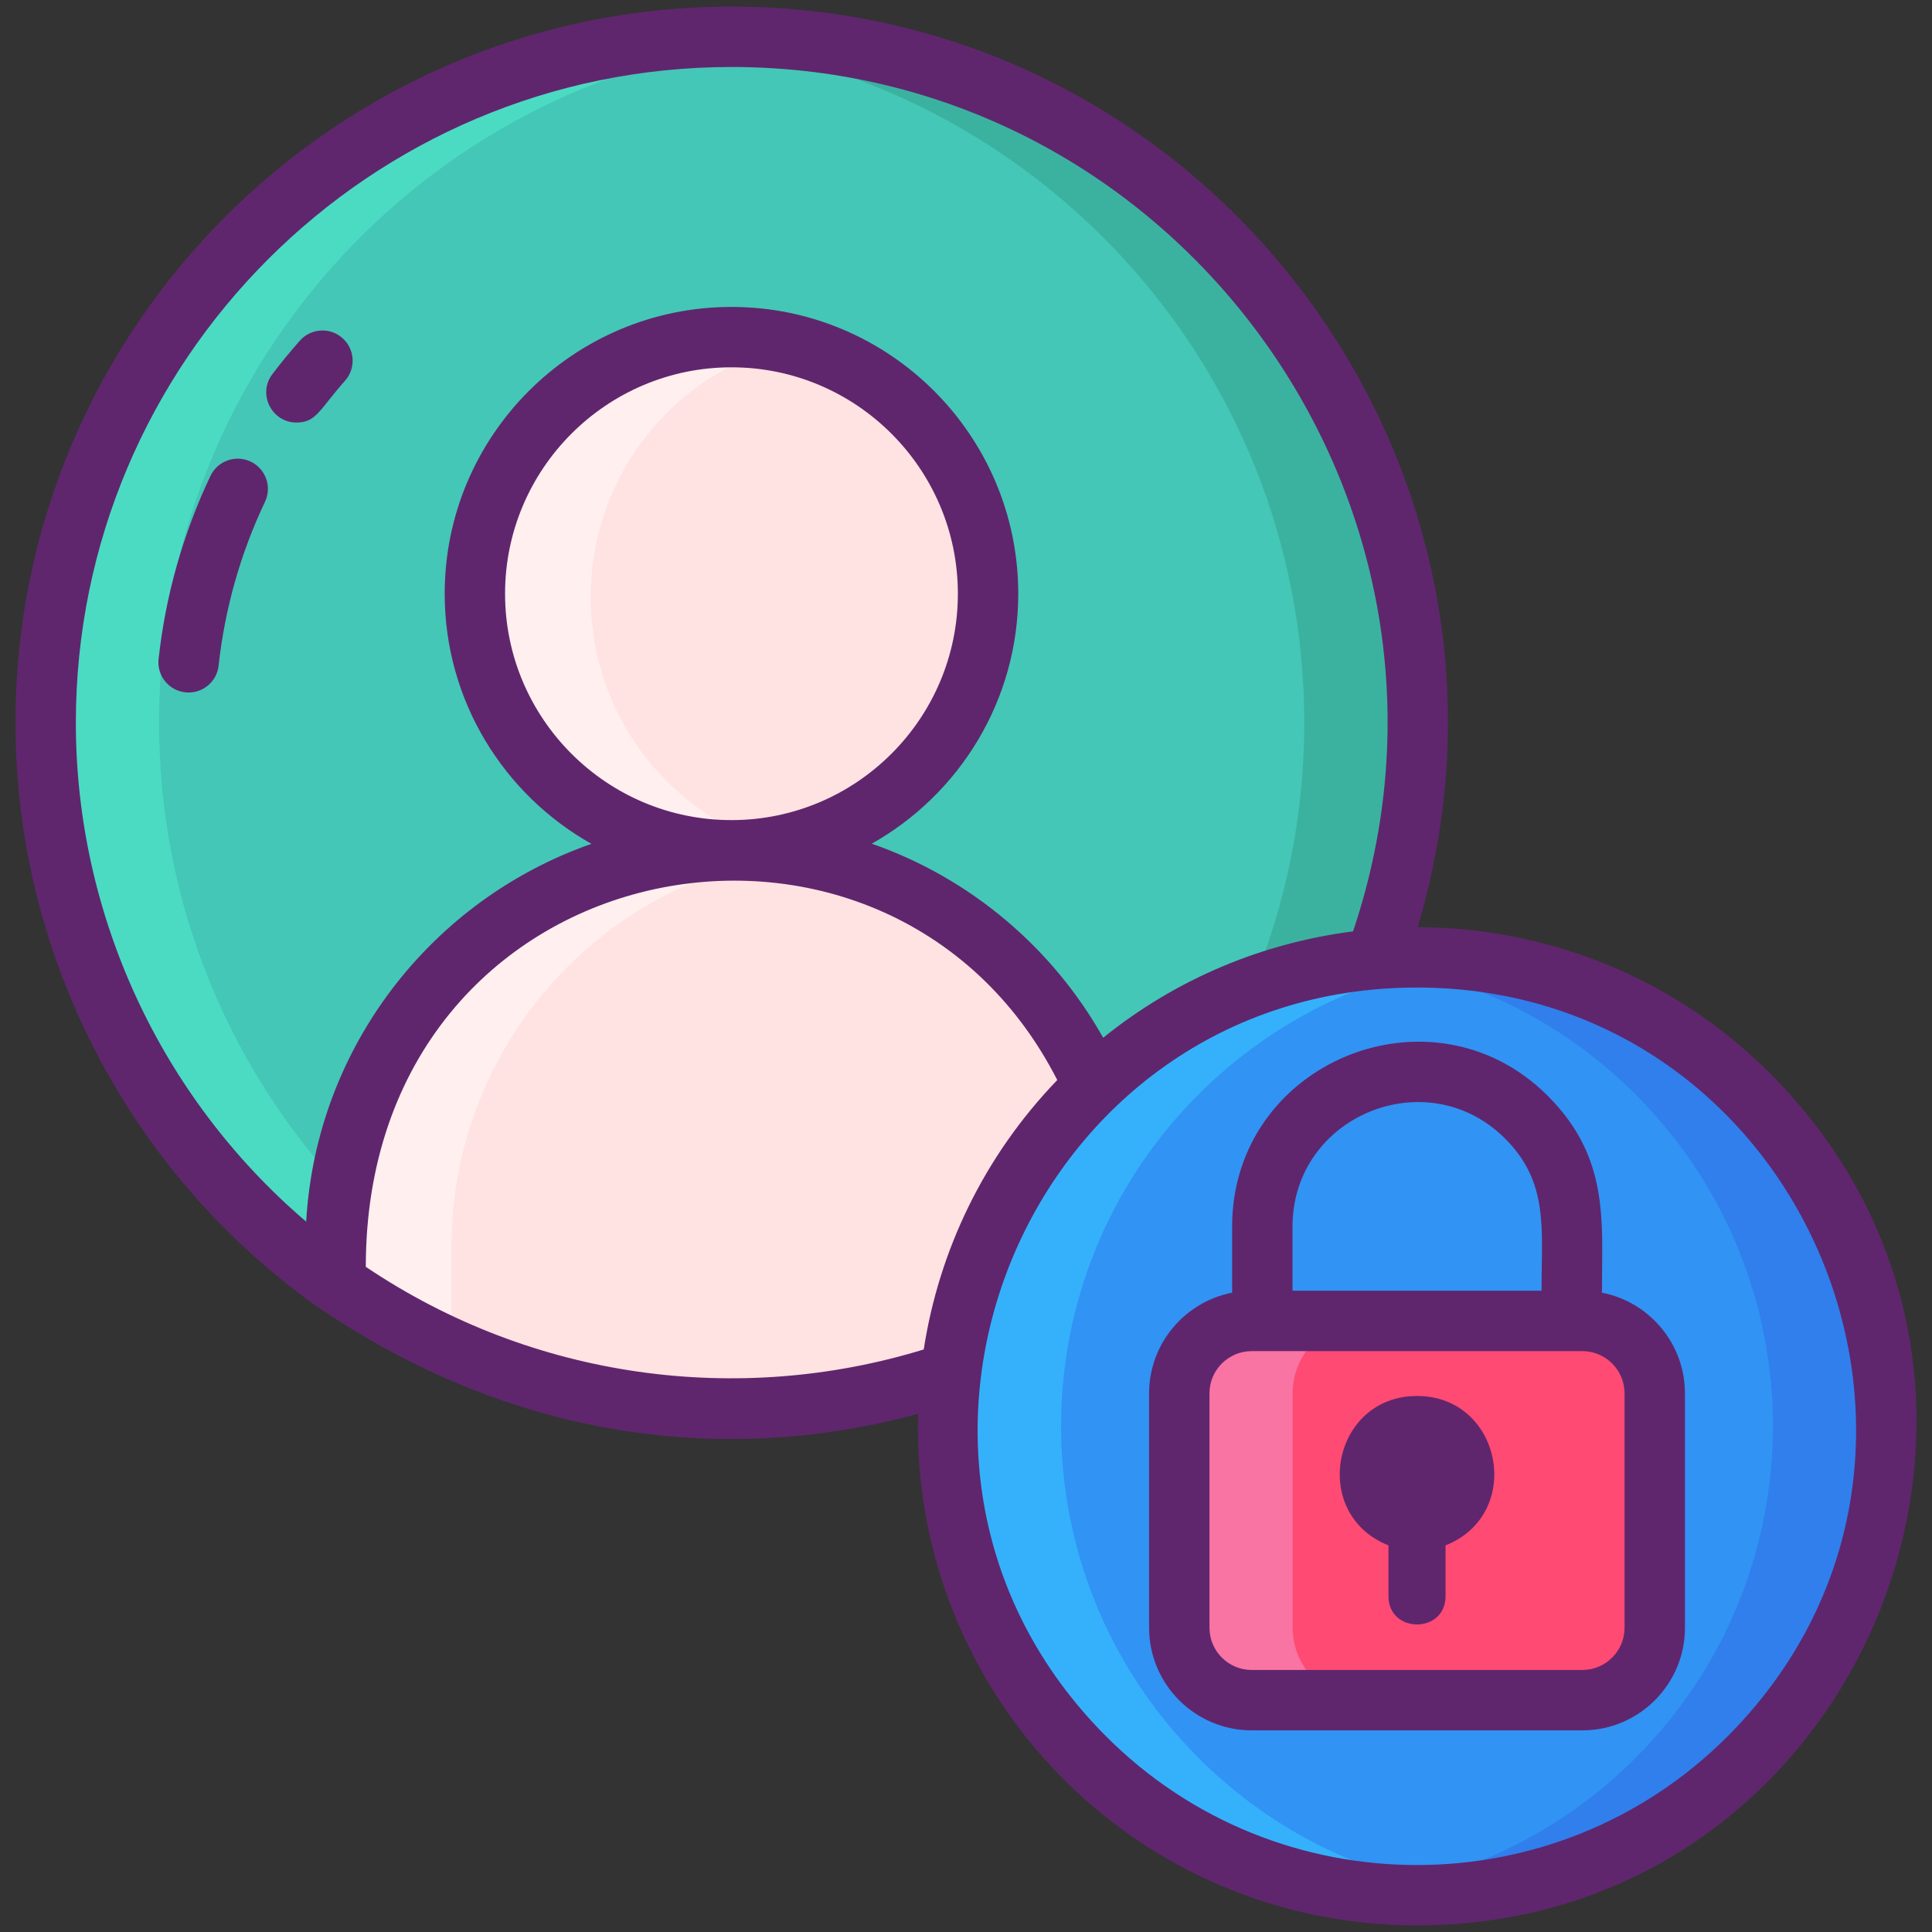
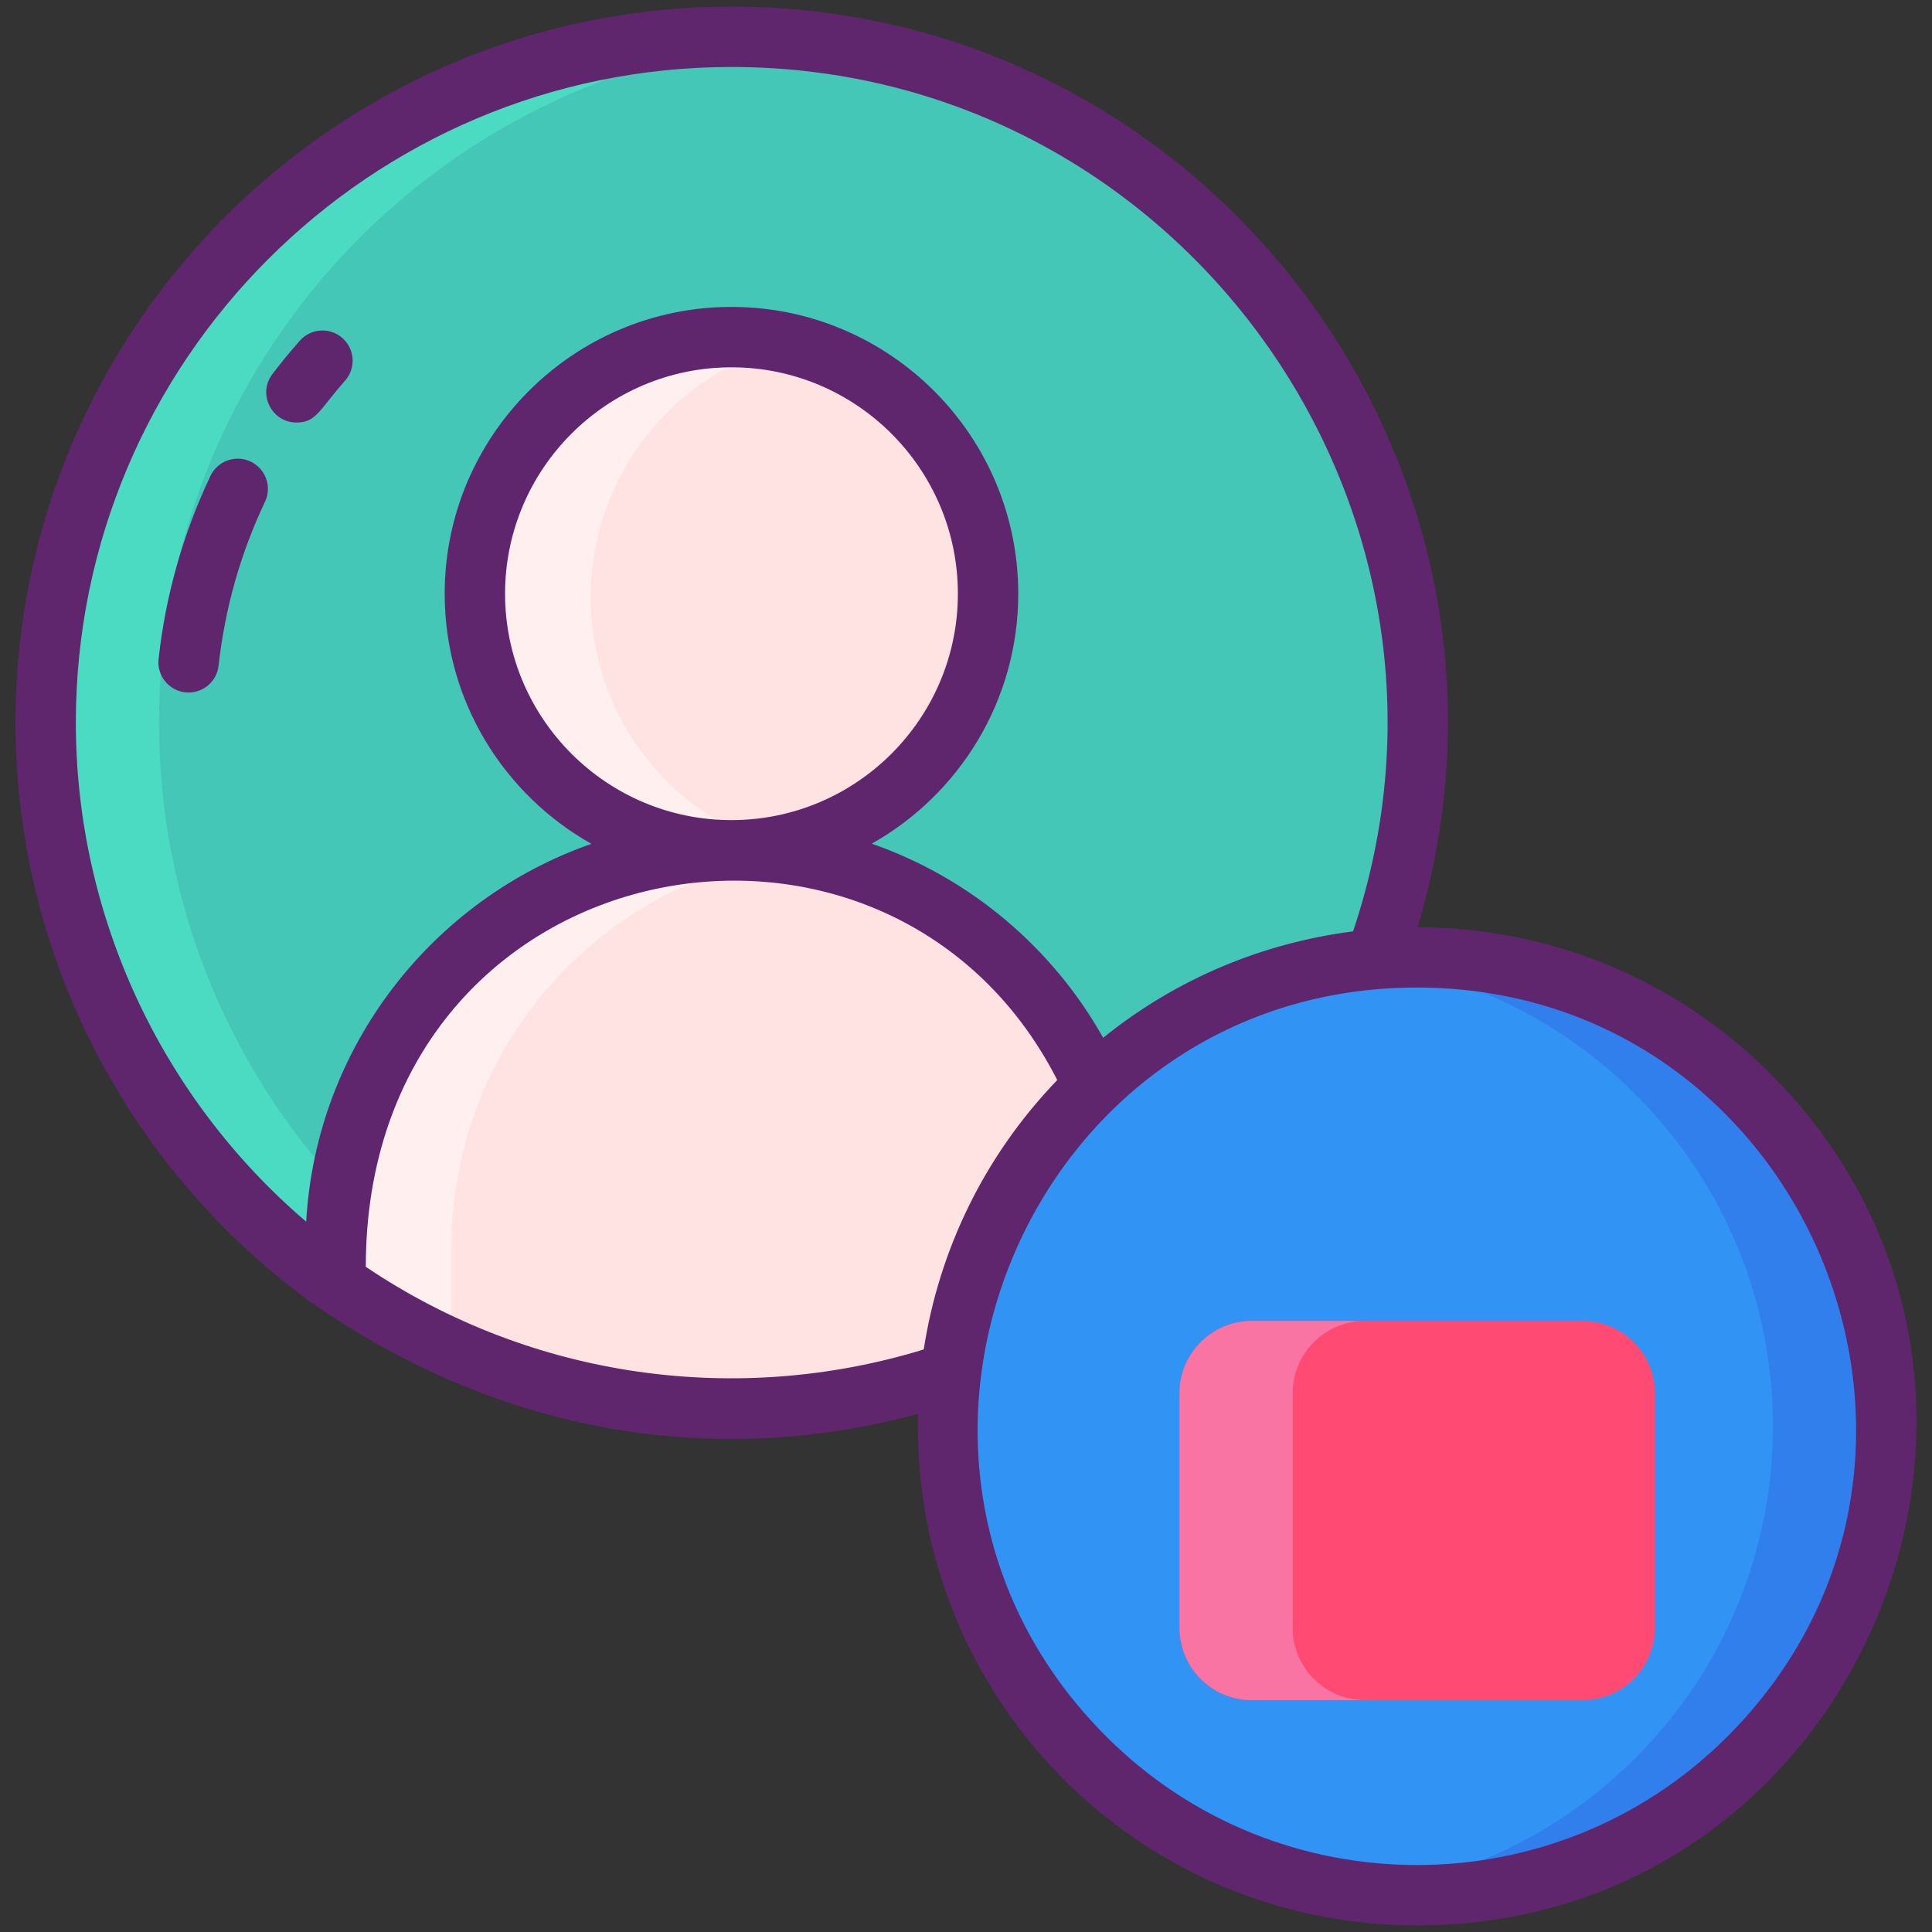
<svg xmlns="http://www.w3.org/2000/svg" enable-background="new 0 0 256 256" height="512" viewBox="0 0 256 256" width="512">
  <rect x="0" y="0" width="256" height="256" fill="#333333" stroke="none" />
  <path d="m187.82 95.74c0 29.64-14.19 55.97-36.15 72.55-.64.48-1.28.95-1.93 1.41-14.88 10.65-33.11 16.91-52.8 16.91-19.39 0-37.36-6.07-52.11-16.42-1.23-.86-2.44-1.75-3.62-2.67-21.38-16.62-35.14-42.59-35.14-71.78 0-50.19 40.68-90.88 90.87-90.88s90.88 40.69 90.88 90.88z" fill="#44c7b6" />
  <path d="m56.214 167.52c13.54 10.53 30.12 17.3 48.22 18.78-2.47.21-4.97.31-7.49.31-21.01 0-40.34-7.12-55.73-19.09-21.38-16.62-35.14-42.59-35.14-71.78 0-50.19 40.68-90.88 90.87-90.88 2.53 0 5.03.1 7.5.31-46.68 3.81-83.37 42.91-83.37 90.57 0 29.19 13.76 55.16 35.14 71.78z" fill="#4bdbc3" />
-   <path d="m187.824 95.74c0 29.64-14.19 55.97-36.15 72.55-15.22 11.5-34.18 18.32-54.73 18.32-2.53 0-5.04-.1-7.51-.31 17.66-1.43 33.89-7.92 47.24-18.01 21.96-16.58 36.15-42.91 36.15-72.55 0-47.66-36.7-86.76-83.38-90.57 2.47-.21 4.97-.31 7.5-.31 50.19 0 90.88 40.69 90.88 90.88z" fill="#3bb2a0" />
  <path d="m149.74 165.22v4.48c-14.88 10.65-33.11 16.91-52.8 16.91-13.22 0-25.78-2.82-37.11-7.9-5.29-2.37-10.31-5.23-15-8.52v-4.97c0-27.15 20.62-49.48 47.06-52.18-16.21-2.61-28.61-16.8-28.61-33.92 0-18.98 15.23-34.36 34-34.36 1.18 0 2.34.06 3.48.18.28.03.57.06.85.1.28.03.57.07.85.12.78.12 1.56.27 2.32.44 15.17 3.45 26.5 17.14 26.5 33.52 0 16.37-11.33 30.06-26.49 33.5-.28.07-.56.13-.85.19-.42.09-.84.16-1.26.23.71.07 1.41.16 2.11.26 25.41 3.64 44.95 25.5 44.95 51.92z" fill="#ffe2e2" />
  <path d="m102.68 113.04c.71.07 1.41.16 2.11.26-25.42 3.63-44.96 25.49-44.96 51.92v13.49c-5.29-2.37-10.31-5.23-15-8.52v-4.97c0-27.15 20.62-49.48 47.06-52.18-16.21-2.61-28.61-16.8-28.61-33.92 0-18.98 15.23-34.36 34-34.36 1.18 0 2.34.06 3.48.18.28.03.57.06.85.1.28.03.57.07.85.12.78.12 1.56.27 2.32.44-15.17 3.45-26.5 17.15-26.5 33.52s11.34 30.06 26.51 33.5c-.28.07-.56.13-.85.19-.42.09-.84.16-1.26.23z" fill="#ffefee" />
  <circle cx="187.762" cy="188.974" fill="#3193f3" r="62.164" />
  <path d="m231.724 232.93c-14.05 14.05-33.16 19.97-51.46 17.76 13.33-1.61 26.23-7.53 36.46-17.76 24.27-24.28 24.27-63.64 0-87.91-10.23-10.23-23.13-16.15-36.46-17.76 18.3-2.21 37.41 3.71 51.46 17.76 24.27 24.27 24.27 63.63 0 87.91z" fill="#307fed" />
-   <path d="m158.804 232.93c10.23 10.23 23.13 16.15 36.46 17.76-18.3 2.21-37.41-3.71-51.46-17.76-24.28-24.28-24.28-63.64 0-87.91 14.05-14.05 33.16-19.97 51.46-17.76-13.33 1.61-26.23 7.53-36.46 17.76-24.28 24.27-24.28 63.63 0 87.91z" fill="#35b1fc" />
  <path d="m209.693 225.28h-43.812c-5.299 0-9.594-4.295-9.594-9.594v-31.062c0-5.299 4.295-9.594 9.594-9.594h43.812c5.299 0 9.594 4.295 9.594 9.594v31.062c0 5.298-4.296 9.594-9.594 9.594z" fill="#ff4a73" />
  <path d="m180.879 225.28h-15c-5.3 0-9.59-4.3-9.59-9.59v-31.07c0-5.29 4.29-9.59 9.59-9.59h15c-5.3 0-9.59 4.3-9.59 9.59v31.07c-.001 5.29 4.289 9.59 9.59 9.59z" fill="#f973a3" />
  <g fill="#5f266d">
-     <path d="m212.264 171.286c0-9.46 1.036-17.866-7.172-26.074-15.345-15.345-41.828-4.488-41.828 17.319v8.755c-6.259 1.215-11.002 6.731-11.002 13.34v31.062c0 7.496 6.099 13.594 13.595 13.594h43.812c7.496 0 13.594-6.098 13.594-13.594v-31.062c-.001-6.609-4.742-12.124-10.999-13.34zm-41-8.755c0-14.683 17.833-22.001 28.172-11.662 5.799 5.799 4.828 11.903 4.828 20.162h-33zm43.998 53.156c0 3.084-2.51 5.594-5.594 5.594h-43.812c-3.085 0-5.595-2.51-5.595-5.594v-31.062c0-3.084 2.51-5.594 5.595-5.594h43.812c3.084 0 5.594 2.51 5.594 5.594z" />
-     <path d="m187.762 184.975c-11.247 0-14.269 15.621-3.781 19.797v6.728c0 4.996 7.562 5.001 7.562 0v-6.728c10.494-4.178 7.461-19.797-3.781-19.797z" />
    <path d="m234.523 142.205c-12.87-12.87-29.767-19.317-46.674-19.345 18.195-61.013-27.845-121.984-90.929-121.984-52.312 0-94.87 42.563-94.87 94.88 0 30.04 14.327 58.382 38.42 76.251v.039c25.911 18.345 54.563 22.48 81.174 15.301-.92 37.349 28.963 67.777 66.094 67.777 58.614 0 88.434-71.27 46.785-112.919zm-224.473-46.449c0-47.906 38.97-86.88 86.87-86.88 59.134 0 101.297 58.246 82.366 114.535-11.84 1.512-23.346 6.205-33.111 14.101-6.641-11.837-17.539-21.154-30.663-25.718 11.574-6.52 19.412-18.921 19.412-33.125 0-20.953-17.047-38-38-38s-38 17.047-38 38c0 14.217 7.853 26.629 19.445 33.144-21.062 7.353-36.474 26.847-37.798 50.064-19.24-16.428-30.521-40.608-30.521-66.121zm86.94 12.912c-16.565.037-30.067-13.427-30.067-29.998 0-16.542 13.458-30 30-30s30 13.458 30 30c0 16.519-13.421 29.961-29.933 29.998zm-48.52 59.191c0-55.744 69.075-68.895 91.623-24.749-9.781 10.153-15.682 22.676-17.694 35.699-24.466 7.509-51.728 4.003-73.929-10.95zm180.397 62.26c-22.678 22.678-59.578 22.679-82.258 0-36.571-36.572-10.443-99.266 41.129-99.266 51.562 0 77.72 62.673 41.129 99.266z" />
    <path d="m39.732 45.141c-1.262 1.425-2.485 2.914-3.634 4.426-2.011 2.645-.094 6.421 3.181 6.421 2.635 0 3.005-1.662 6.442-5.543 1.464-1.653 1.311-4.182-.343-5.646-1.652-1.465-4.181-1.312-5.646.342z" />
    <path d="m33.212 61.164c-1.995-.946-4.382-.096-5.328 1.9-3.632 7.659-5.944 15.822-6.871 24.262-.241 2.196 1.343 4.171 3.54 4.413 2.214.24 4.173-1.358 4.413-3.54.83-7.552 2.897-14.855 6.147-21.708.946-1.995.095-4.38-1.901-5.327z" />
  </g>
</svg>